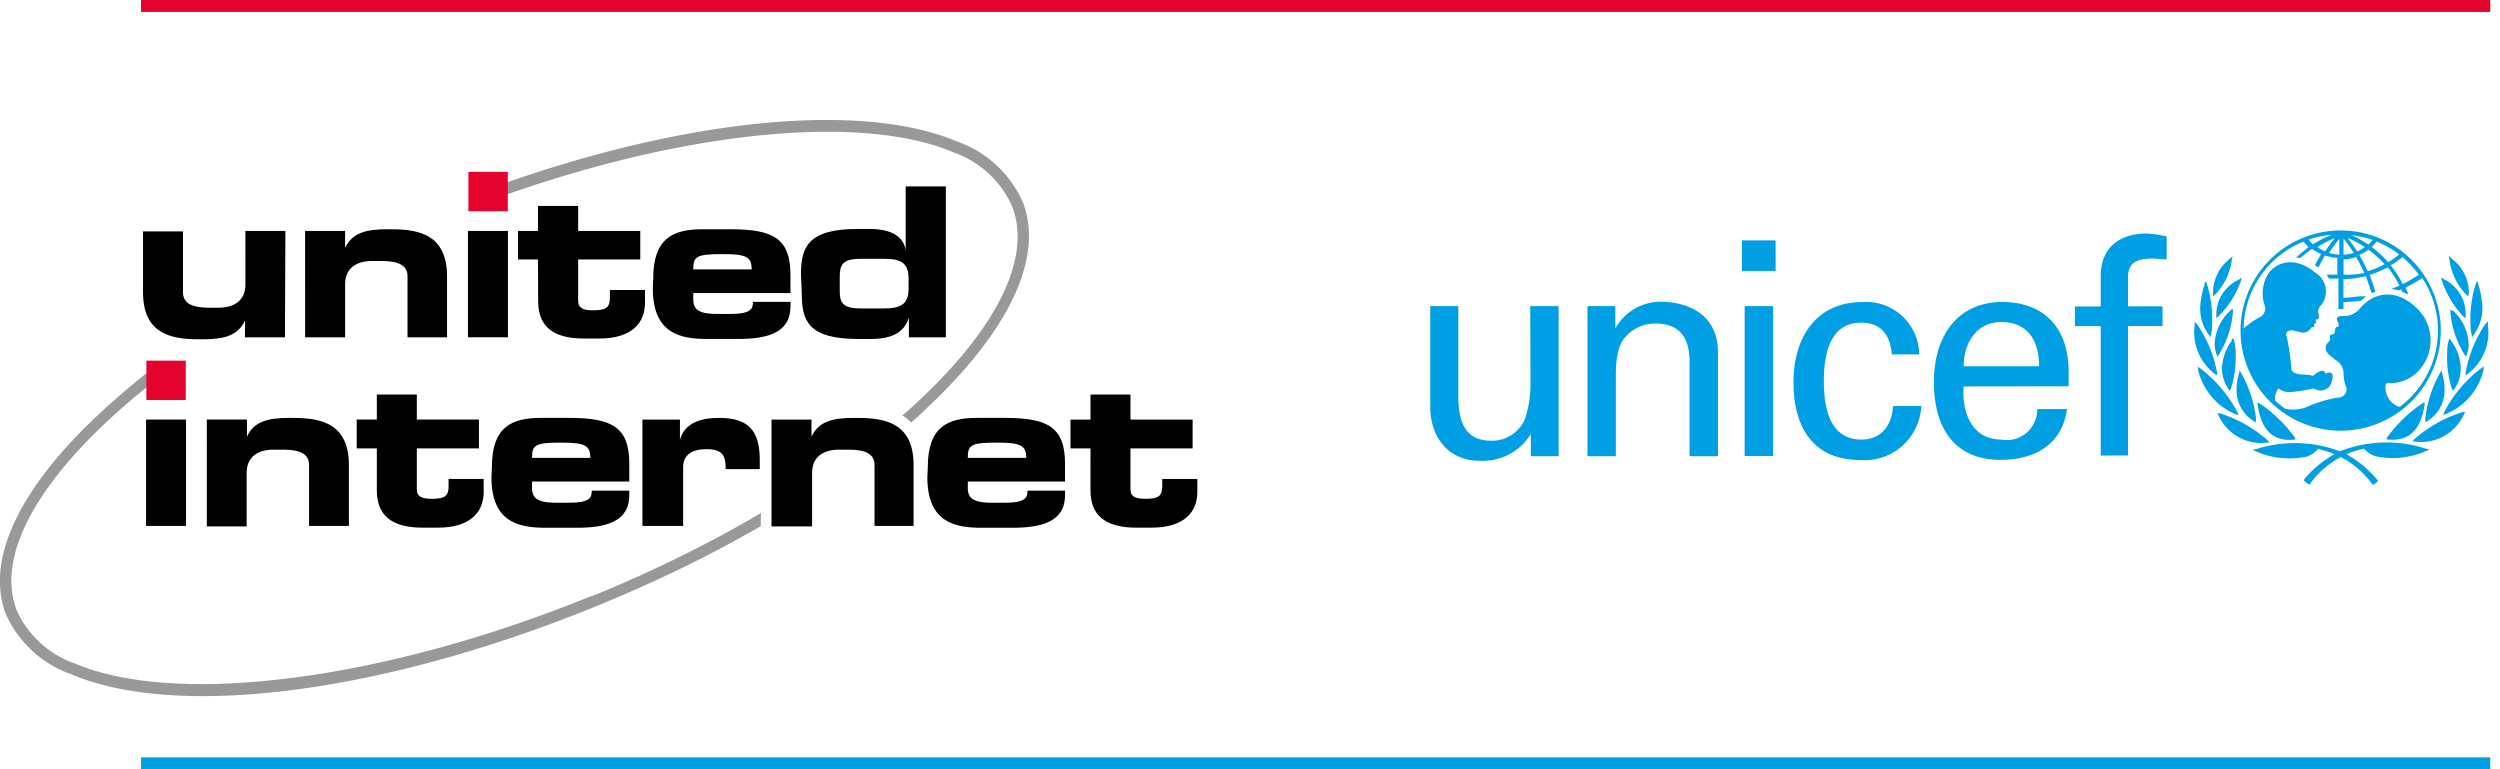
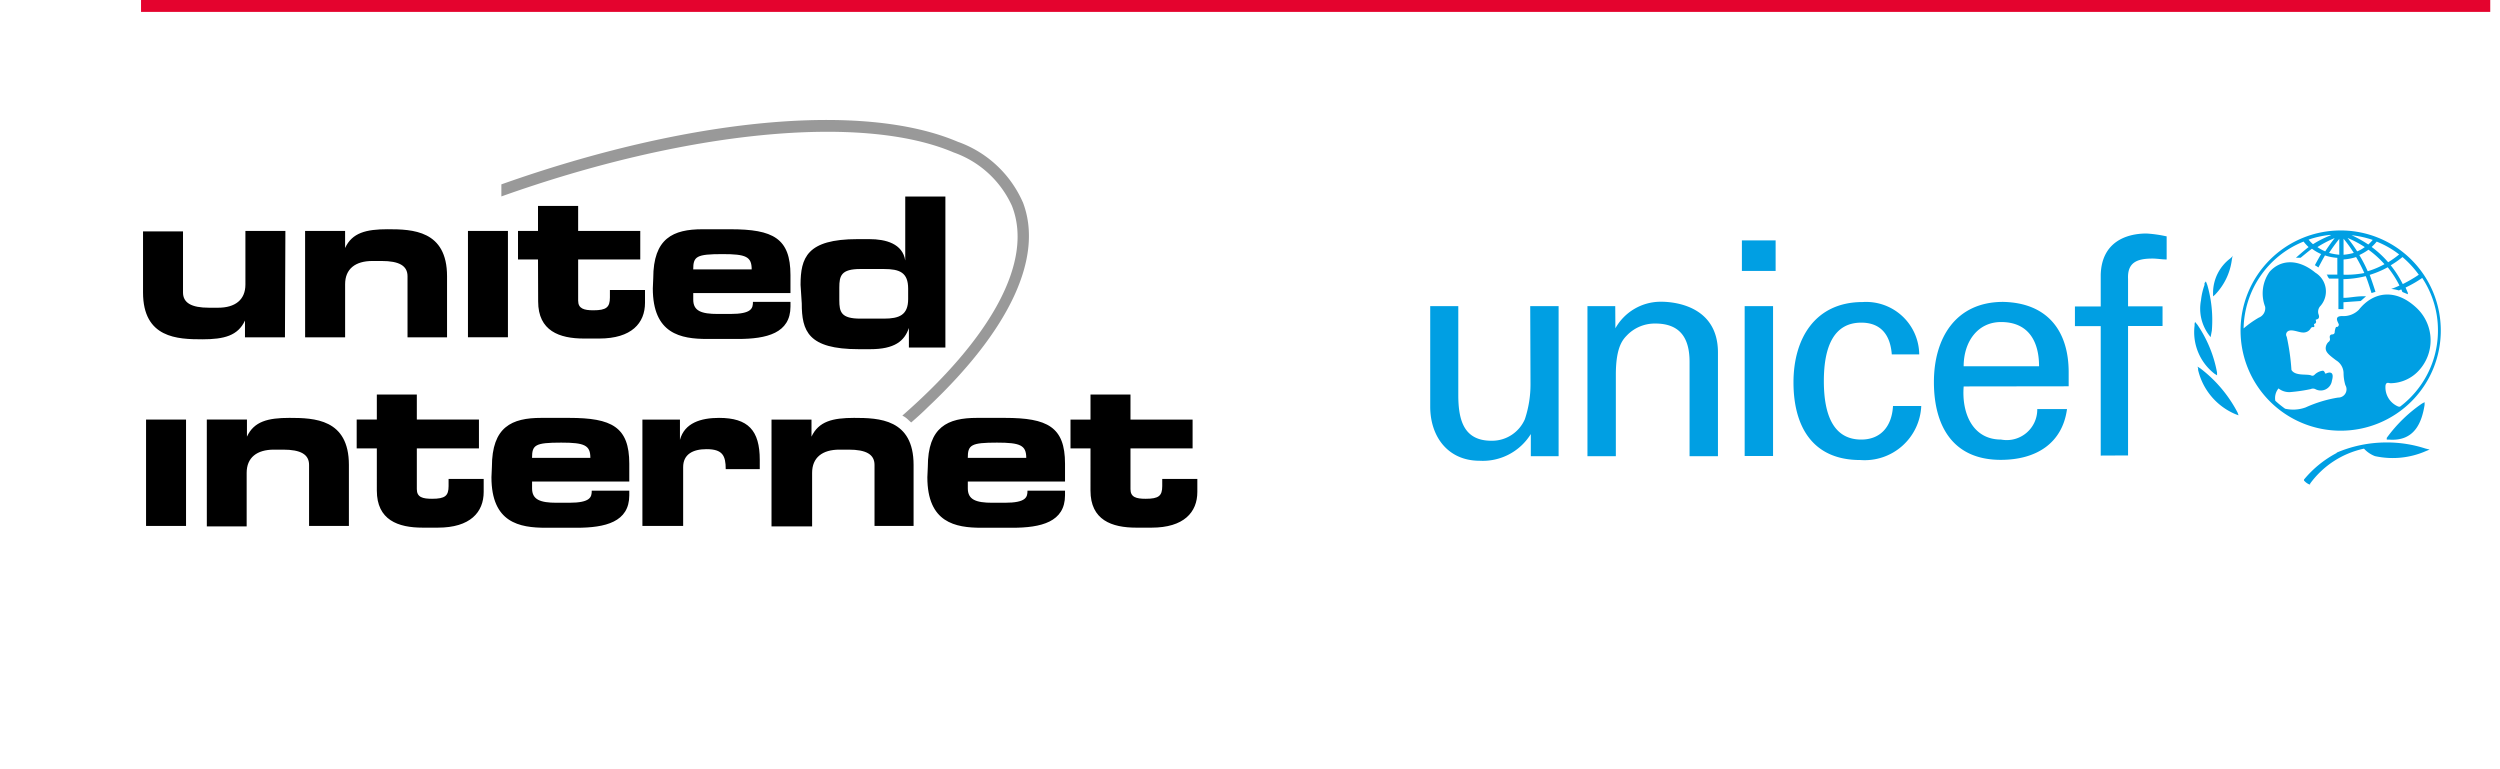
<svg xmlns="http://www.w3.org/2000/svg" xmlnsXlink="http://www.w3.org/1999/xlink" version="1.1" width="104" height="32" role="img">
-   <path style="fill: #000" d="M11.854 14.032h-1.663v-.698c-.292.635-.876.781-1.771.781-1.029 0-2.47-.044-2.47-1.949v-2.54h1.663v2.54c0 .432.349.635 1.079.635h.381c.711 0 1.136-.33 1.136-.965V9.607h1.663zm.838-4.426h1.664v.711c.292-.635.876-.781 1.771-.781 1.029 0 2.47.044 2.47 1.956v2.54h-1.644v-2.54c0-.438-.349-.635-1.079-.635h-.381c-.711 0-1.136.33-1.136.965v2.21h-1.664zm6.775 0h1.663v4.425h-1.663V9.606zm2.914 1.188h-.832V9.607h.832V8.566h1.67v1.041h2.584v1.187h-2.584v1.714c0 .33.241.4.635.4.54 0 .686-.127.686-.533v-.311h1.46v.533c0 .844-.559 1.486-1.905 1.486h-.635c-1.022 0-1.905-.317-1.905-1.543zm8.889.412c0-.533-.241-.635-1.213-.635-1.086 0-1.219.095-1.219.635zm-4.095.369c0-1.67.832-2.038 2.051-2.038h1.162c1.771 0 2.495.375 2.495 1.905v.749h-4.044v.273c0 .47.33.597 1.029.597h.508c.902 0 .946-.241.946-.502h1.562v.19c0 1.111-.984 1.352-2.19 1.352h-1.27c-1.105 0-2.267-.21-2.267-2.102zm7.758.488c0 .495.076.768.876.768h.978c.635 0 1.01-.146 1.01-.813v-.432c0-.673-.349-.819-1.01-.819h-.978c-.8 0-.876.279-.876.775zm-1.612-.634c0-1.13.26-1.905 2.368-1.905h.495c.686 0 1.384.19 1.492.889v-2.66h1.67v6.279H37.81v-.813c-.184.546-.597.883-1.606.883h-.483c-2.108 0-2.368-.756-2.368-1.905zM8.603 17.454h1.67v.711c.292-.635.876-.781 1.765-.781 1.035 0 2.476.044 2.476 1.956v2.54h-1.657v-2.54c0-.438-.349-.635-1.079-.635h-.381c-.711 0-1.136.33-1.136.965v2.229H8.604zm7.073 1.2h-.838v-1.2h.838v-1.041h1.664v1.041h2.584v1.2H17.34v1.695c0 .337.241.4.635.4.54 0 .686-.121.686-.527v-.298h1.46v.54c0 .844-.559 1.486-1.905 1.486h-.635c-1.022 0-1.905-.317-1.905-1.543zm8.883.394c0-.527-.241-.635-1.213-.635-1.086 0-1.213.095-1.213.635zm-4.096.374c0-1.67.832-2.038 2.051-2.038h1.162c1.771 0 2.502.375 2.502 1.905v.743h-4.044v.286c0 .463.33.597 1.022.597h.514c.902 0 .946-.241.946-.502h1.562v.19c0 1.111-.99 1.352-2.197 1.352h-1.27c-1.105 0-2.267-.21-2.267-2.102zm6.261-1.968h1.562v.844c.19-.705.87-.914 1.625-.914 1.213 0 1.695.521 1.695 1.746v.387H30.19c0-.565-.133-.832-.8-.832-.571 0-.971.216-.971.749v2.444h-1.695zm5.371 0h1.663v.711c.298-.635.876-.781 1.771-.781 1.035 0 2.476.044 2.476 1.956v2.54H36.38v-2.54c0-.438-.349-.635-1.073-.635h-.387c-.711 0-1.136.33-1.136.965v2.229h-1.689zm10.597 1.594c0-.527-.248-.635-1.219-.635-1.079 0-1.213.095-1.213.635zm-4.095.374c0-1.67.832-2.038 2.044-2.038h1.162c1.771 0 2.502.375 2.502 1.905v.743h-4.044v.286c0 .463.33.597 1.022.597h.514c.902 0 .946-.241.946-.502h1.562v.19c0 1.111-.99 1.352-2.197 1.352h-1.27c-1.098 0-2.26-.21-2.26-2.102zm6.768-.768h-.832v-1.2h.832v-1.041h1.663v1.041h2.584v1.2h-2.584v1.695c0 .337.241.4.635.4.54 0 .686-.121.686-.527v-.298h1.46v.54c0 .844-.559 1.486-1.905 1.486h-.635c-1.022 0-1.905-.317-1.905-1.543z" />
-   <path fill="#999" style="fill: #999" d="M31.657 21.34c-1.996 1.185-4.358 2.36-6.806 3.368l-.375.137c-8.514 3.448-17.092 4.559-21.346 2.762a4.17 4.17 0 0 1-2.421-2.184l-.011-.026c-.984-2.54 1.333-6.114 5.759-9.568v-.59a35.408 35.408 0 0 0-2.254 1.905C.774 20.319-.629 23.322.254 25.569a4.67 4.67 0 0 0 2.653 2.46l.032.01c4.444 1.905 12.959.787 21.721-2.762 2.755-1.12 5.052-2.259 7.254-3.542l-.27.145z" />
+   <path style="fill: #000" d="M11.854 14.032h-1.663v-.698c-.292.635-.876.781-1.771.781-1.029 0-2.47-.044-2.47-1.949v-2.54h1.663v2.54c0 .432.349.635 1.079.635h.381c.711 0 1.136-.33 1.136-.965V9.607h1.663zm.838-4.426h1.664v.711c.292-.635.876-.781 1.771-.781 1.029 0 2.47.044 2.47 1.956v2.54h-1.644v-2.54c0-.438-.349-.635-1.079-.635h-.381c-.711 0-1.136.33-1.136.965v2.21h-1.664zm6.775 0h1.663v4.425h-1.663V9.606zm2.914 1.188h-.832V9.607h.832V8.566h1.67v1.041h2.584v1.187h-2.584v1.714c0 .33.241.4.635.4.54 0 .686-.127.686-.533v-.311h1.46v.533c0 .844-.559 1.486-1.905 1.486h-.635c-1.022 0-1.905-.317-1.905-1.543zm8.889.412c0-.533-.241-.635-1.213-.635-1.086 0-1.219.095-1.219.635zm-4.095.369c0-1.67.832-2.038 2.051-2.038h1.162c1.771 0 2.495.375 2.495 1.905v.749h-4.044v.273c0 .47.33.597 1.029.597h.508c.902 0 .946-.241.946-.502h1.562v.19c0 1.111-.984 1.352-2.19 1.352h-1.27c-1.105 0-2.267-.21-2.267-2.102m7.758.488c0 .495.076.768.876.768h.978c.635 0 1.01-.146 1.01-.813v-.432c0-.673-.349-.819-1.01-.819h-.978c-.8 0-.876.279-.876.775zm-1.612-.634c0-1.13.26-1.905 2.368-1.905h.495c.686 0 1.384.19 1.492.889v-2.66h1.67v6.279H37.81v-.813c-.184.546-.597.883-1.606.883h-.483c-2.108 0-2.368-.756-2.368-1.905zM8.603 17.454h1.67v.711c.292-.635.876-.781 1.765-.781 1.035 0 2.476.044 2.476 1.956v2.54h-1.657v-2.54c0-.438-.349-.635-1.079-.635h-.381c-.711 0-1.136.33-1.136.965v2.229H8.604zm7.073 1.2h-.838v-1.2h.838v-1.041h1.664v1.041h2.584v1.2H17.34v1.695c0 .337.241.4.635.4.54 0 .686-.121.686-.527v-.298h1.46v.54c0 .844-.559 1.486-1.905 1.486h-.635c-1.022 0-1.905-.317-1.905-1.543zm8.883.394c0-.527-.241-.635-1.213-.635-1.086 0-1.213.095-1.213.635zm-4.096.374c0-1.67.832-2.038 2.051-2.038h1.162c1.771 0 2.502.375 2.502 1.905v.743h-4.044v.286c0 .463.33.597 1.022.597h.514c.902 0 .946-.241.946-.502h1.562v.19c0 1.111-.99 1.352-2.197 1.352h-1.27c-1.105 0-2.267-.21-2.267-2.102zm6.261-1.968h1.562v.844c.19-.705.87-.914 1.625-.914 1.213 0 1.695.521 1.695 1.746v.387H30.19c0-.565-.133-.832-.8-.832-.571 0-.971.216-.971.749v2.444h-1.695zm5.371 0h1.663v.711c.298-.635.876-.781 1.771-.781 1.035 0 2.476.044 2.476 1.956v2.54H36.38v-2.54c0-.438-.349-.635-1.073-.635h-.387c-.711 0-1.136.33-1.136.965v2.229h-1.689zm10.597 1.594c0-.527-.248-.635-1.219-.635-1.079 0-1.213.095-1.213.635zm-4.095.374c0-1.67.832-2.038 2.044-2.038h1.162c1.771 0 2.502.375 2.502 1.905v.743h-4.044v.286c0 .463.33.597 1.022.597h.514c.902 0 .946-.241.946-.502h1.562v.19c0 1.111-.99 1.352-2.197 1.352h-1.27c-1.098 0-2.26-.21-2.26-2.102zm6.768-.768h-.832v-1.2h.832v-1.041h1.663v1.041h2.584v1.2h-2.584v1.695c0 .337.241.4.635.4.54 0 .686-.121.686-.527v-.298h1.46v.54c0 .844-.559 1.486-1.905 1.486h-.635c-1.022 0-1.905-.317-1.905-1.543z" />
  <path style="fill: #000" d="M6.076 17.454h1.663v4.425H6.076v-4.425z" />
-   <path fill="#e4032e" style="fill: #e4032e" d="M6.089 15.003h1.638v1.638H6.089v-1.638z" />
  <path fill="#999" style="fill: #999" d="M42.546 8.406a4.653 4.653 0 0 0-2.654-2.491l-.032-.01c-3.956-1.695-11.232-.99-19.003 1.765v.502c7.619-2.717 14.984-3.467 18.819-1.829a4.19 4.19 0 0 1 2.415 2.209l.011.026c.908 2.336-.927 5.53-4.565 8.711.09.045.168.1.235.165l.133.121c.235-.203.476-.419.692-.635 3.429-3.232 4.832-6.267 3.949-8.54z" />
-   <path fill="#e4032e" style="fill: #e4032e" d="M19.486 7.149h1.638v1.638h-1.638V7.149z" />
  <path fill="#009fe3" style="fill: #009fe3" d="M97.378 9.587h-.006a4.165 4.165 0 1 0 4.165 4.165 4.165 4.165 0 0 0-4.158-4.165zm3.244 1.842a6.107 6.107 0 0 1-.631.371l-.036.017a4.47 4.47 0 0 0-.508-.789l.007.008a3.77 3.77 0 0 0 .495-.348l-.006.005c.255.218.478.459.671.725l.008.012zm-1.752-1.378c.357.143.665.323.942.54l-.008-.006a3.902 3.902 0 0 1-.44.314l-.017.01a4.12 4.12 0 0 0-.675-.627l-.011-.008c.074-.069.143-.142.206-.218l.003-.004zm.324.939a3.45 3.45 0 0 1-.673.286l-.025.007a5.509 5.509 0 0 0-.363-.697l.014.024c.146-.068.271-.142.388-.227l-.007.005c.25.181.468.379.663.599l.004.004zm-.489-1.009a1.922 1.922 0 0 1-.182.189l-.002.002a4.818 4.818 0 0 0-.667-.374l-.031-.013c.328.037.627.106.912.206l-.029-.009zm-.33.298a1.363 1.363 0 0 1-.308.174l-.009.003a6.196 6.196 0 0 0-.41-.571l.01.013c.277.117.512.245.734.392l-.017-.011zm-.883-.349c.143.173.283.366.411.567l.014.024a2.372 2.372 0 0 1-.416.076l-.009.001zm0 .864a2.09 2.09 0 0 0 .535-.106l-.015.004c.109.181.224.4.326.625l.017.041a3.953 3.953 0 0 1-.755.071l-.114-.002h.006zm-.178-.832v.635a2.618 2.618 0 0 1-.443-.08l.018.004c.133-.203.273-.394.425-.584zm-.584.495a1.642 1.642 0 0 1-.329-.181l.005.003c.205-.134.441-.259.688-.363l.03-.011c-.128.16-.257.34-.378.526l-.016.026zm.241-.673a4.184 4.184 0 0 0-.766.385l.017-.01a1.345 1.345 0 0 1-.182-.188l-.002-.003c.257-.091.558-.16.87-.195l.019-.002zm2.8 7.13a.865.865 0 0 1-.533-.887v.004c.032-.159.14-.089.21-.089a1.62 1.62 0 0 0 1.217-.575l.002-.002c.277-.322.446-.744.446-1.206 0-.523-.217-.996-.566-1.333l-.001-.001c-.883-.844-1.816-.698-2.419.063a.9.9 0 0 1-.695.26h.003c-.387 0-.14.292-.14.356s-.057.108-.095.095-.076.159-.076.222a.095.095 0 0 1-.082.089h-.001c-.165 0-.121.146-.114.184a.138.138 0 0 1-.063.133h-.001a.368.368 0 0 0-.114.26c0 .178.165.298.432.502a.636.636 0 0 1 .311.526v.001c.001.181.029.356.08.521l-.003-.013a.343.343 0 0 1-.297.515h-.008a5.314 5.314 0 0 0-1.373.42l.033-.014a1.517 1.517 0 0 1-.874.055l.01.002a4.096 4.096 0 0 1-.409-.332l.002.002a.634.634 0 0 1 .134-.515l-.001.001a.71.71 0 0 0 .504.152h-.003c.318-.027.607-.072.888-.135l-.044.008c.026-.011.057-.017.089-.017s.063.006.091.018l-.002-.001a.47.47 0 0 0 .698-.34v-.003c.133-.457-.184-.33-.222-.311s-.089 0-.07 0-.032-.108-.083-.108a.588.588 0 0 0-.349.171.118.118 0 0 1-.128.031h.001c-.165-.083-.673.038-.832-.235a9.094 9.094 0 0 0-.209-1.439l.012.061a.171.171 0 0 1 0-.179v.001c.127-.197.483 0 .673 0l.025.001c.13 0 .244-.071.304-.177l.001-.002c.057-.076.102-.032.133-.051s0-.083 0-.114.032 0 .07-.051 0-.108 0-.133.21 0 .114-.241a.35.35 0 0 1 .089-.343.914.914 0 0 0-.212-1.375l-.004-.002c-.724-.597-1.454-.546-1.905-.038a1.55 1.55 0 0 0-.181 1.465l-.004-.01a.42.42 0 0 1-.258.45l-.003.001c-.24.139-.448.288-.64.455l.005-.004a3.97 3.97 0 0 1 2.469-3.603l.026-.01c.065.084.134.159.208.227l.001.001c-.165.121-.527.444-.527.444h.197s.317-.267.47-.375c.11.084.236.158.369.217l.012.005c-.076.121-.26.463-.26.463l.083.051.064.044s.197-.375.273-.502c.151.053.326.089.508.101h.006v.698h-.444l.038.051c0 .038.044.083.064.114h.387v1.27h.21v-.286l.717-.051.222-.197h-.121c-.273 0-.508.051-.724.063h-.095v-.775a4.2 4.2 0 0 0 .956-.133l-.029.006c.089.203.241.705.241.705l.165-.051s-.159-.495-.241-.705c.287-.089.536-.197.769-.328l-.02.01c.18.222.343.472.478.738l.011.024a2.944 2.944 0 0 1-.321.133l-.022.007c.119.013.226.035.33.067l-.013-.003.102-.044c.015.03.031.066.043.102l.002.005.229.095v-.057l-.095-.222c.267-.128.494-.261.708-.411l-.016.011a3.94 3.94 0 0 1 .655 2.185c0 1.292-.617 2.44-1.572 3.166l-.01.007zm-6.927-6.222-.07.063a1.801 1.801 0 0 0-.711 1.408v.166l.083-.07c.37-.384.623-.884.697-1.441l.001-.013.032-.171zm-1.136 1.086v.076a2.797 2.797 0 0 0-.145.621l-.001.014a1.823 1.823 0 0 0 .321 1.433l-.004-.005.038.051.044.057.051-.267a5.266 5.266 0 0 0-.2-1.942l.01.037-.057-.146zm-.413 1.689v.076a2.192 2.192 0 0 0 .827 2.003l.005.004.102.063v-.114a5.198 5.198 0 0 0-.831-2.011l.011.018-.095-.114zm.146 1.854v.07a2.659 2.659 0 0 0 1.545 1.835l.017.007.121.044-.044-.121a5.53 5.53 0 0 0-1.53-1.819l-.013-.01-.121-.076z" />
-   <path fill="#009fe3" style="fill: #009fe3" d="m93.194 11.594-.07.044a1.61 1.61 0 0 0-.927 1.456v.012-.001.133l.089-.076c.402-.399.718-.885.918-1.427l.009-.027.044-.159zm-.381 1.295-.051.051a1.995 1.995 0 0 0-.635 1.44v.001c.016.129.043.245.08.356l-.004-.013.038.114.07-.095a3.954 3.954 0 0 0 .577-1.75l.001-.015v-.133zm.025 1.232v.057c-.245.33-.396.743-.406 1.191v.002c.015.302.112.579.27.812l-.004-.006.057.083.051-.089a4.3 4.3 0 0 0 .197-1.507v.009a2.188 2.188 0 0 0-.06-.497l.003.015-.038-.121zm.318 1.314v.057a2.278 2.278 0 0 0-.115.723v.041-.002c.005.538.294 1.007.723 1.266l.007.004.076.051v-.19a5.076 5.076 0 0 0-.648-1.929l.013.024-.07-.095zm-.915 1.746.032.057a1.953 1.953 0 0 0 2.055 1.174l-.01.001h.089l-.051-.076a5.538 5.538 0 0 0-1.992-1.138l-.039-.011h-.133zm1.638 1.492-.171.044.165.07c.405.178.877.282 1.373.282.26 0 .514-.029.759-.083l-.023.004c.178-.07.329-.176.45-.31l.001-.001c.929.2 1.711.723 2.24 1.444l.007.01v.032h.038a.682.682 0 0 0 .178-.121l.032-.038-.032-.044a4.556 4.556 0 0 0-1.329-1.093l-.024-.012a5.223 5.223 0 0 0-2.075-.423c-.577 0-1.132.092-1.651.262l.037-.011zm.038-1.879v.057c.108.667.375 1.537 1.498 1.441h.07v-.07a6.088 6.088 0 0 0-1.447-1.415l-.02-.013-.108-.057zm7.95-6.159.032.171a2.54 2.54 0 0 0 .699 1.455l-.001-.001.076.07.032-.121v-.044a1.78 1.78 0 0 0-.713-1.406l-.005-.003-.064-.063zm1.168 1.067-.057.146a5.035 5.035 0 0 0-.189 1.925l-.001-.02.051.267.044-.057.038-.051a1.892 1.892 0 0 0 .316-1.447l.002.012a2.83 2.83 0 0 0-.152-.654l.006.02v-.076zm.438 1.688-.102.114a5.35 5.35 0 0 0-.795 1.96l-.005.034v.114l.095-.063a2.165 2.165 0 0 0 .831-2.017l.001.011v-.152zm-.127 1.848-.121.076a5.45 5.45 0 0 0-1.529 1.799l-.014.03-.044.121.121-.044a2.631 2.631 0 0 0 1.552-1.824l.004-.018v-.07zm-1.803-3.708.044.159c.196.574.5 1.066.89 1.474l-.001-.002.095.076v-.133l.001-.042c0-.631-.364-1.177-.893-1.44l-.009-.004-.064-.044zm.393 1.314v.133c.058.66.268 1.261.594 1.782l-.01-.017.064.095.044-.114c.035-.1.06-.217.07-.338v-.005a1.994 1.994 0 0 0-.634-1.44l-.001-.001-.127-.051zm-.038 1.226-.038.121a1.805 1.805 0 0 0-.057.455v.023-.001a4.23 4.23 0 0 0 .206 1.534l-.009-.03.044.089.057-.083c.16-.225.258-.503.267-.804v-.002a2.027 2.027 0 0 0-.404-1.199l.004.005-.038-.057zm-.298 1.308-.07.095a4.999 4.999 0 0 0-.632 1.88l-.003.025v.19l.076-.051c.434-.264.72-.733.724-1.269v-.039c0-.258-.042-.507-.119-.739l.005.017v-.057zm.971 1.765h-.127a5.524 5.524 0 0 0-2.037 1.154l.005-.005-.057.076h.095a1.95 1.95 0 0 0 2.052-1.137l.005-.012.032-.057z" />
  <path fill="#009fe3" style="fill: #009fe3" d="M97.206 18.844a4.482 4.482 0 0 0-1.353 1.097l-.006.007v.044l.038.038c.05.05.109.09.174.119l.004.001h.038v-.032a3.744 3.744 0 0 1 2.216-1.449l.025-.005c.124.135.277.241.449.308l.008.003a3.446 3.446 0 0 0 2.124-.212l-.022.009.171-.07-.178-.044a5.157 5.157 0 0 0-1.611-.252c-.748 0-1.46.156-2.106.436l.034-.013zm3.658-2.114-.108.057a6.014 6.014 0 0 0-1.455 1.412l-.012.017v.07h.076c1.117.095 1.39-.775 1.498-1.441v-.057zM72.463 10h1.403v1.27h-1.403zm.115 2.736h1.181v6.235h-1.181zm-8.921 0h1.181v6.241h-1.156v-.921a2.35 2.35 0 0 1-2.14 1.111h.006c-1.308 0-2.051-.997-2.051-2.254v-4.178h1.168v3.695c0 1.079.248 1.905 1.378 1.905h.027c.607 0 1.129-.364 1.36-.886l.004-.009a4.56 4.56 0 0 0 .235-1.46v-.007zm3.543.921a2.162 2.162 0 0 1 1.884-1.105h.022-.001c.438 0 2.362.114 2.362 2.114v4.311h-1.181v-3.924c0-1.035-.432-1.594-1.429-1.594h-.015a1.61 1.61 0 0 0-1.128.458c-.171.178-.495.451-.495 1.67v3.39h-1.181v-6.241h1.156zm11.498 1.086c-.057-.781-.432-1.321-1.27-1.321-1.124 0-1.556.971-1.556 2.432s.432 2.432 1.556 2.432c.775 0 1.27-.508 1.321-1.397h1.175a2.356 2.356 0 0 1-2.548 2.247l.008.001c-1.987 0-2.775-1.403-2.775-3.232s.908-3.34 2.876-3.34a2.209 2.209 0 0 1 2.355 2.176v.001zm2.991 1.333c-.089 1.086.356 2.21 1.556 2.21a1.27 1.27 0 0 0 1.505-1.248v-.023.001h1.238c-.19 1.416-1.27 2.114-2.756 2.114-1.987 0-2.781-1.403-2.781-3.238s.914-3.333 2.876-3.333c1.854.038 2.73 1.213 2.73 2.927v.584zm3.136-.838c0-1.041-.444-1.841-1.581-1.841-.978 0-1.556.825-1.556 1.841zm2.565 3.714v-5.384h-1.073v-.819h1.073v-1.321c.038-1.359 1.06-1.714 1.905-1.714.309.02.596.063.874.128l-.036-.007v.959c-.197 0-.394-.038-.59-.038-.667 0-1.048.178-1.016.851v1.136h1.435v.819h-1.435v5.384zm-15.853 6.254h-.387z" />
  <path fill="#e4032e" style="fill: #e4032e" d="M5.867 0h97.727v.495H5.867V0z" />
-   <path fill="#009fe3" style="fill: #009fe3" d="M5.867 31.505h97.727V32H5.867v-.495z" />
</svg>